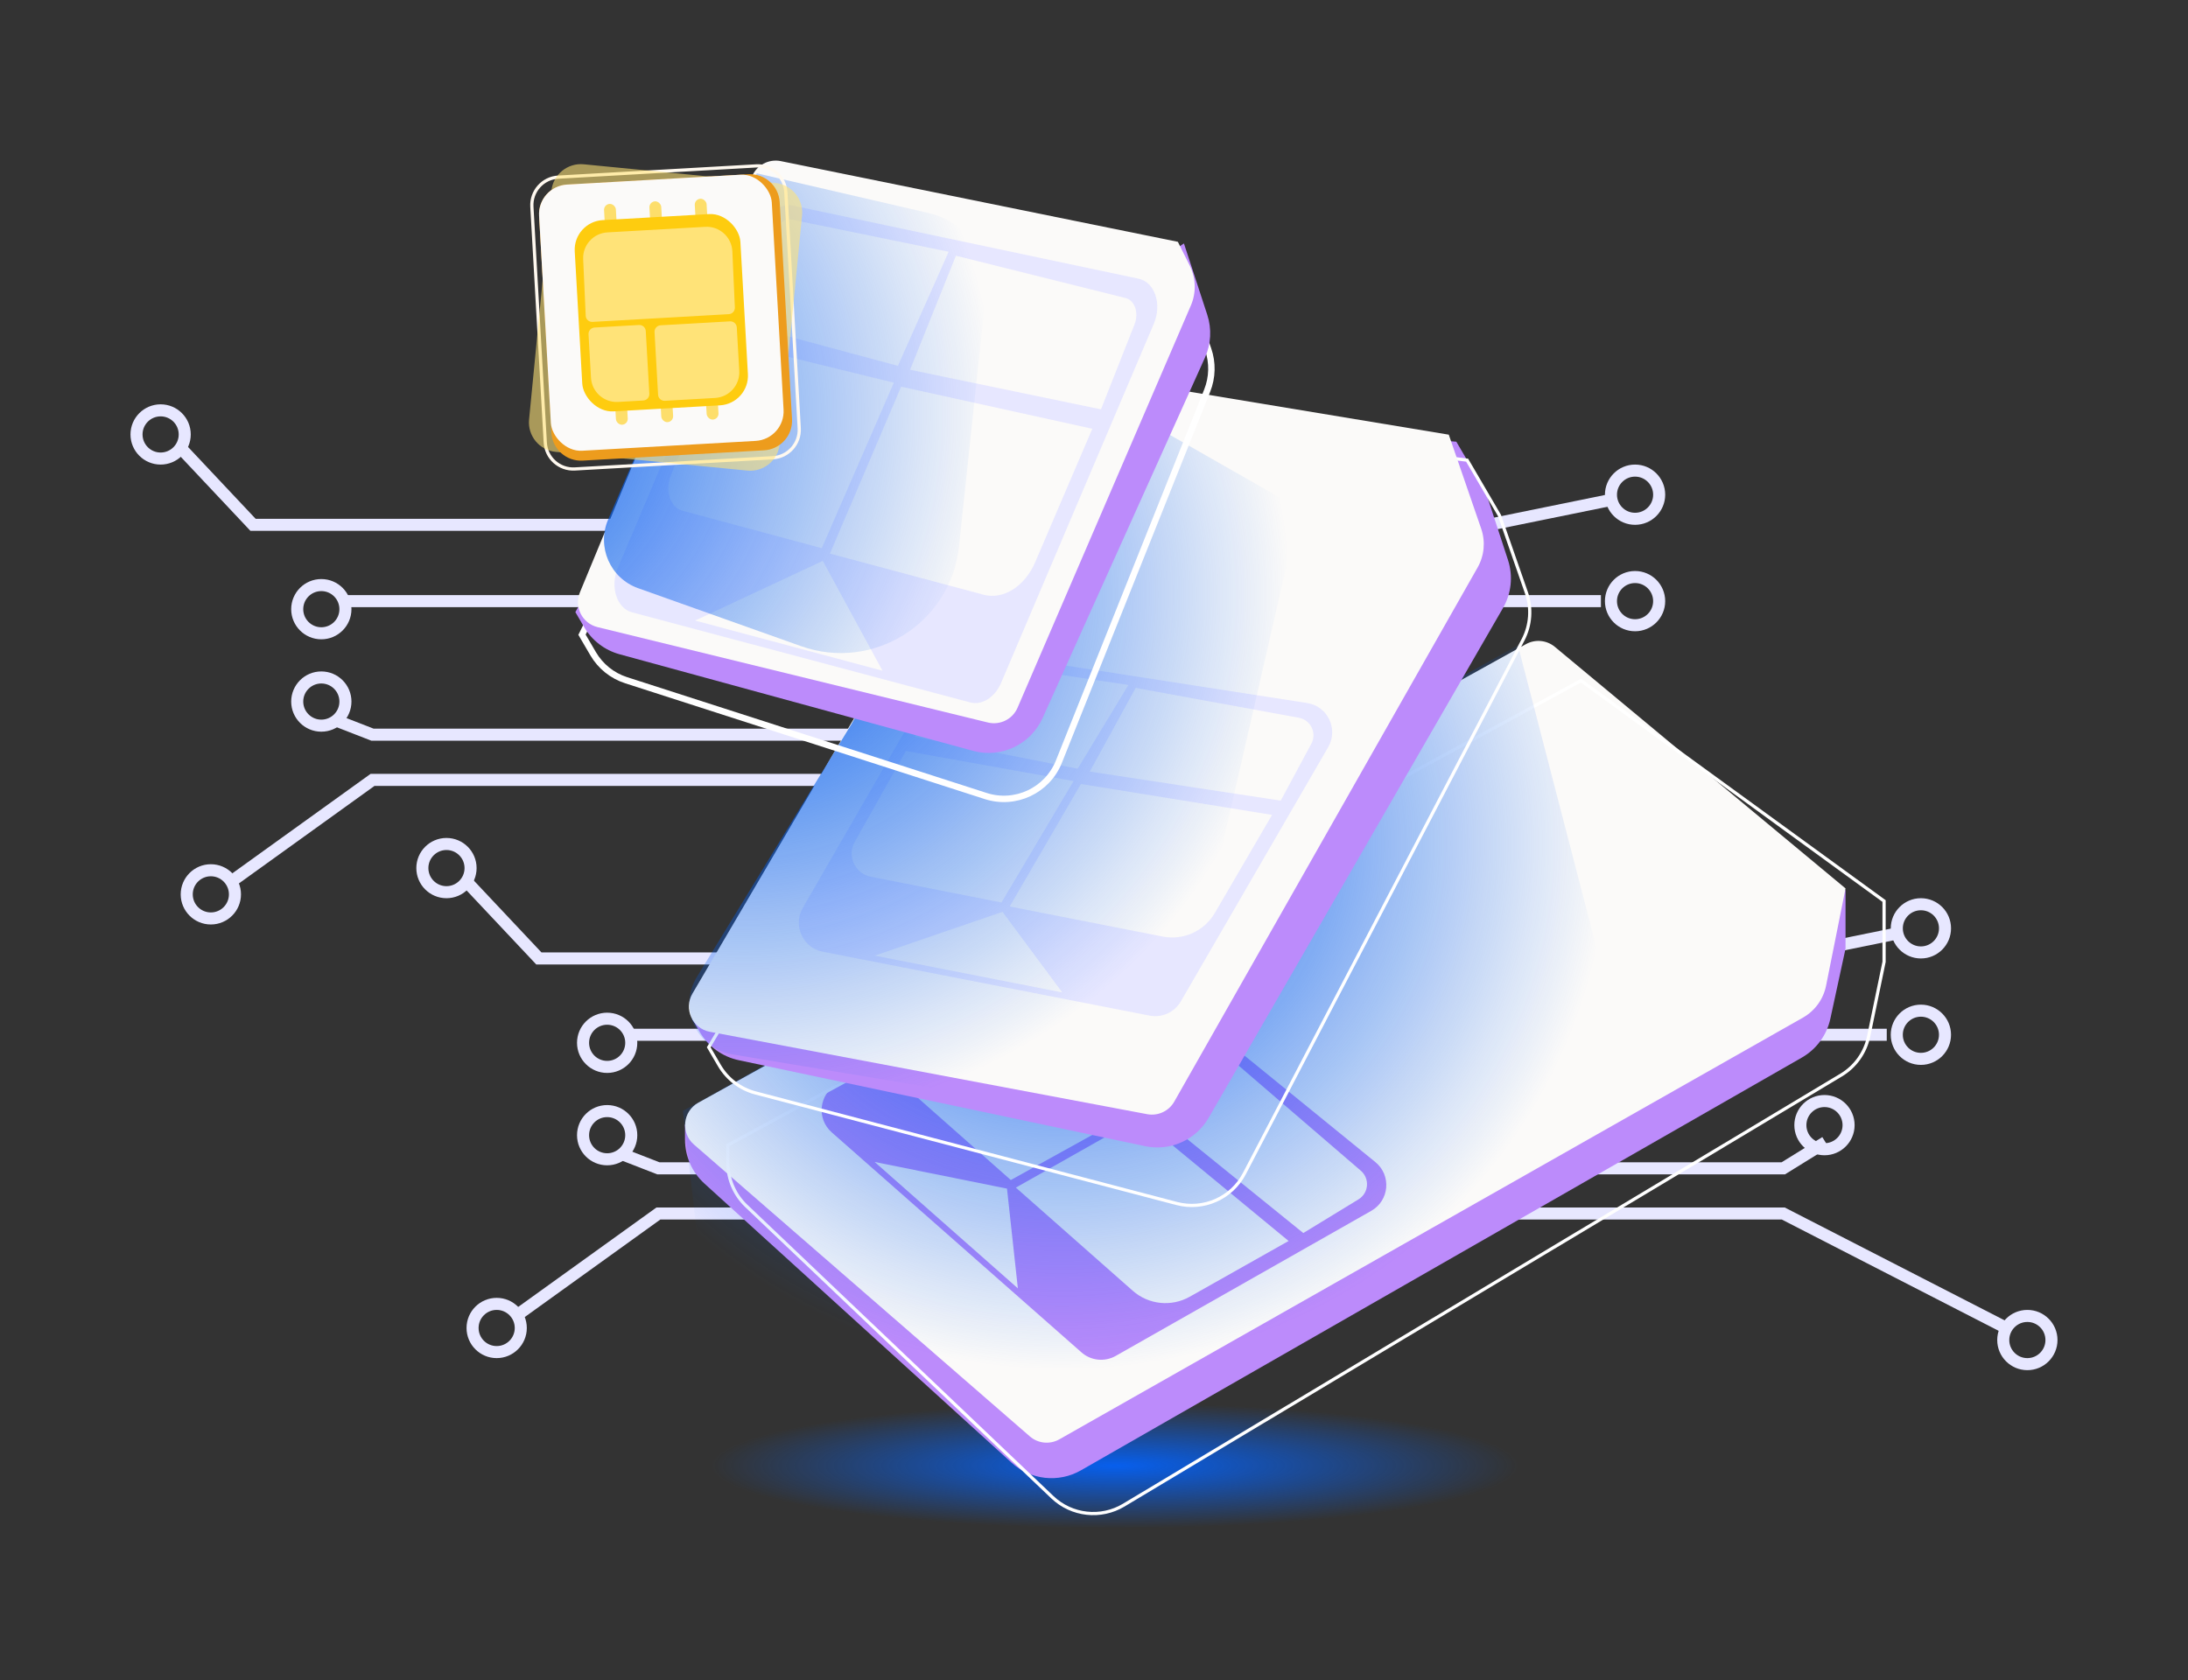
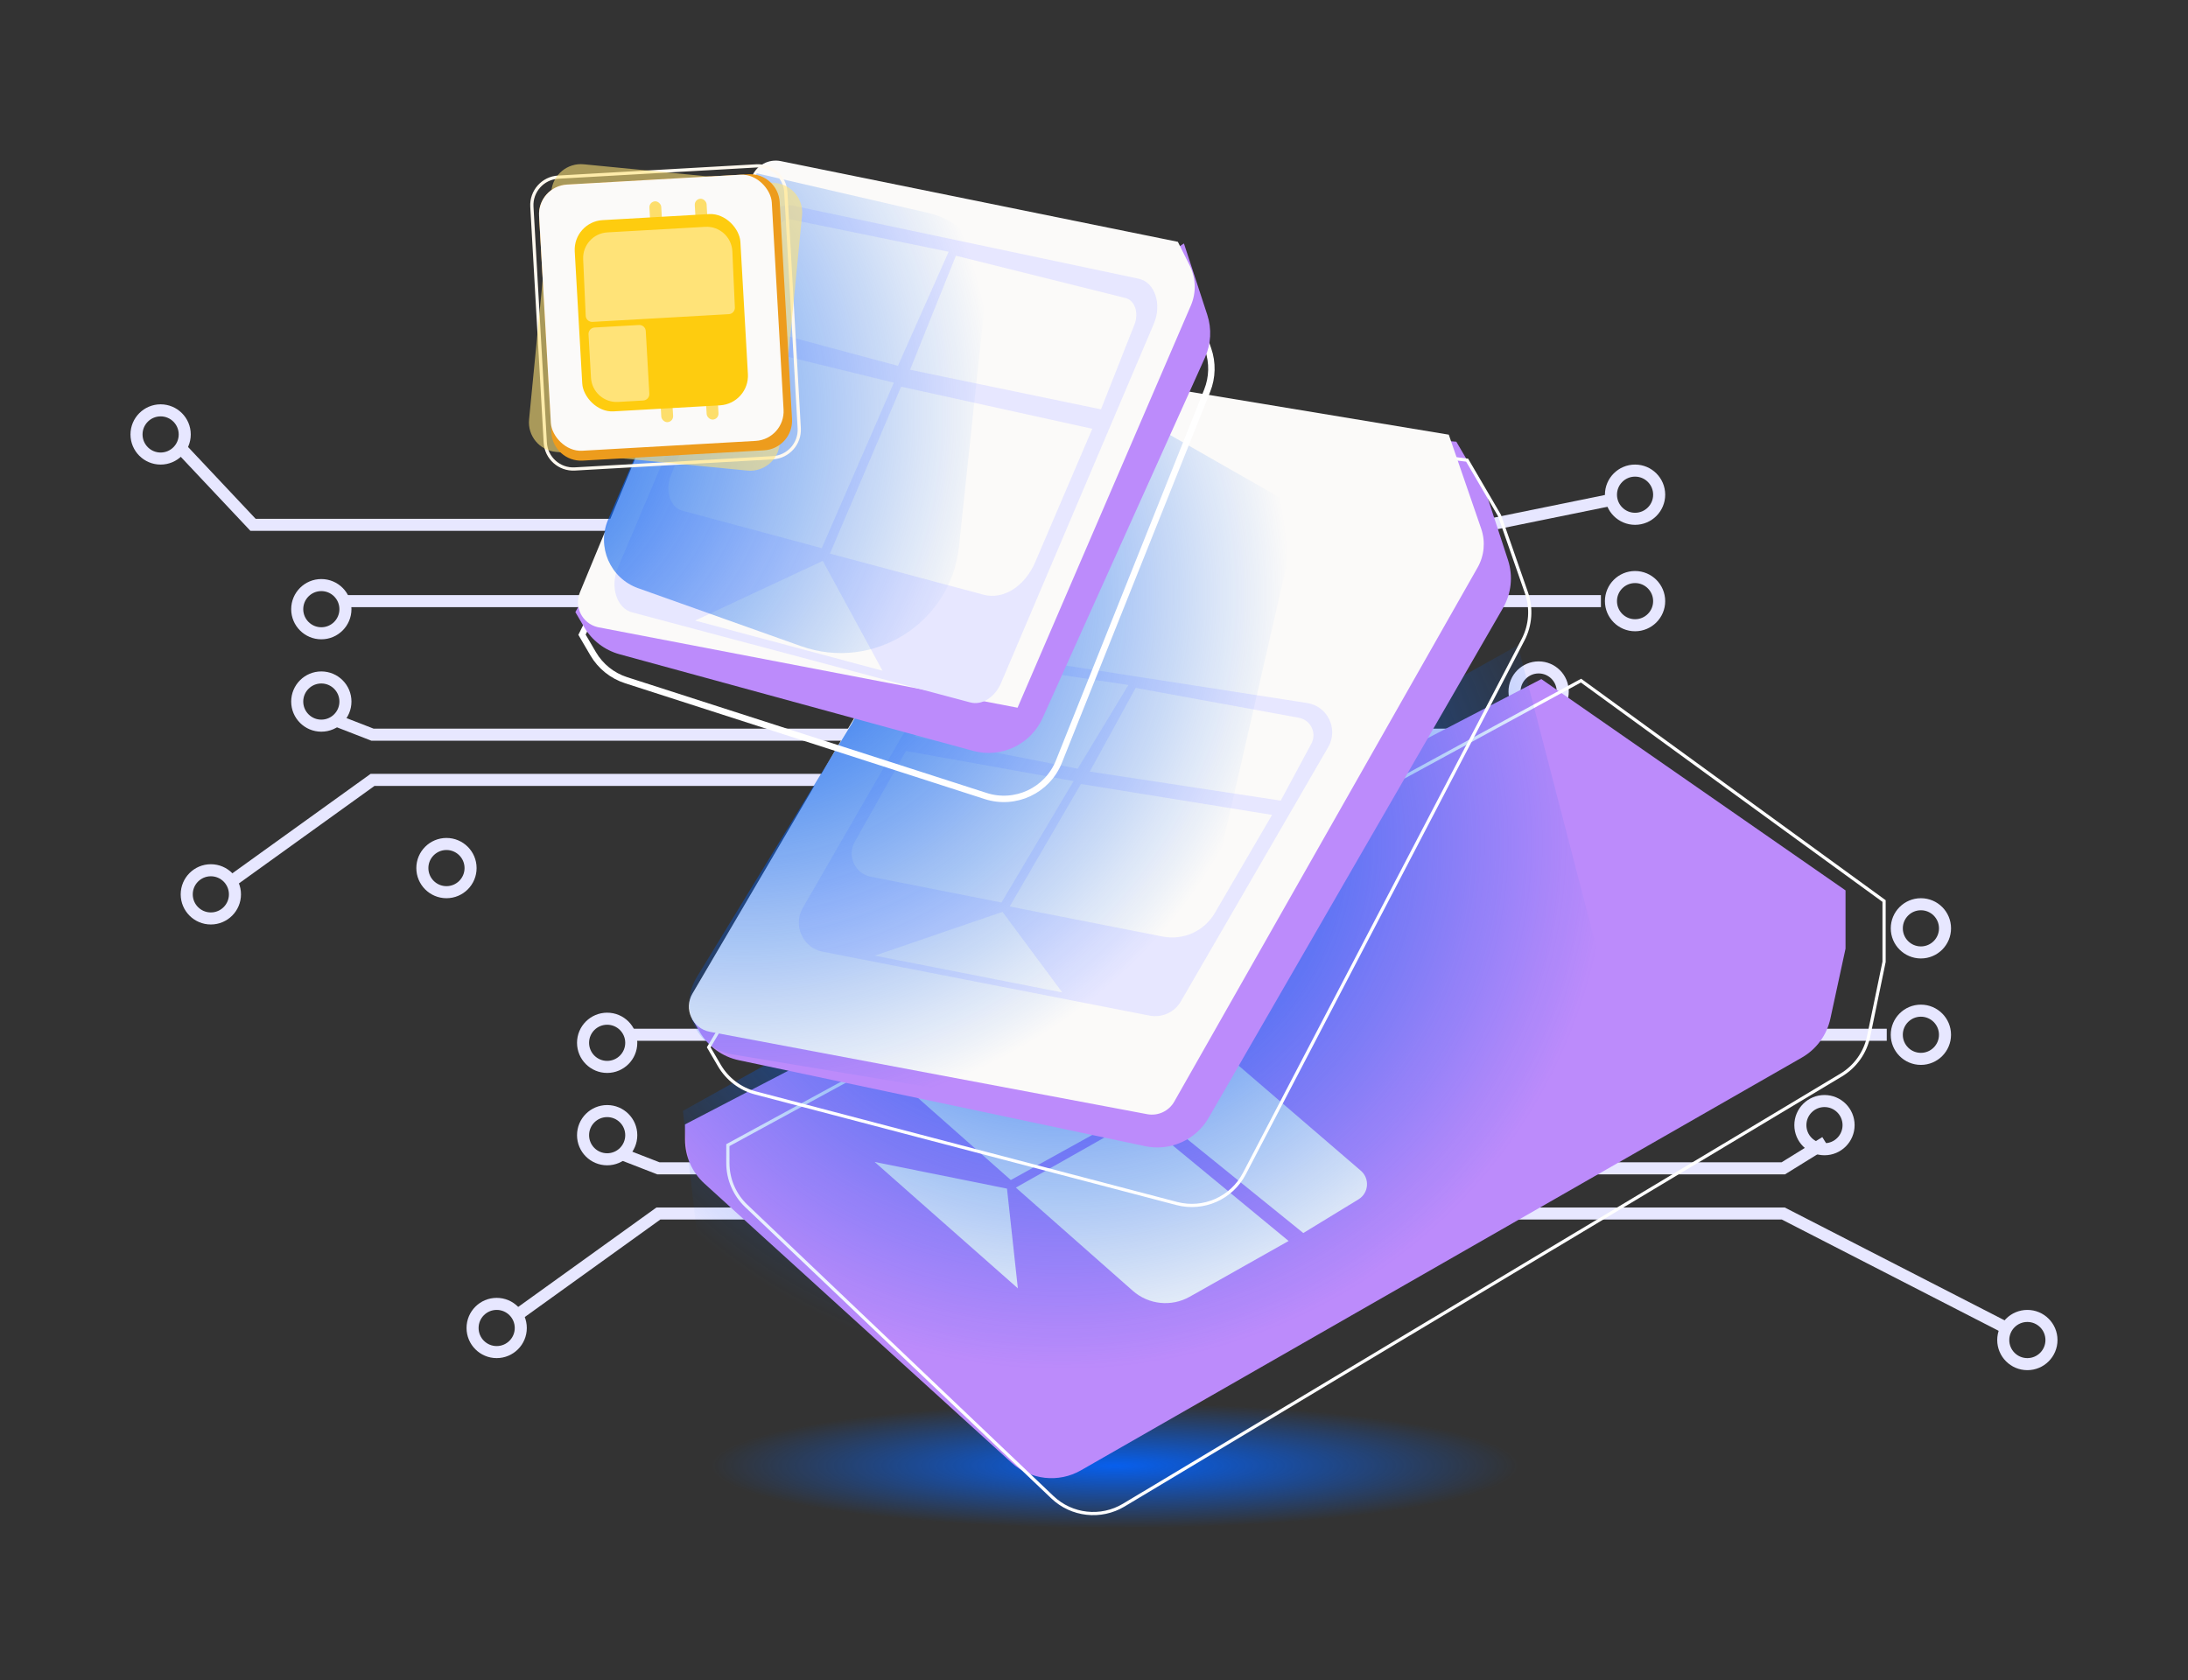
<svg xmlns="http://www.w3.org/2000/svg" width="289" height="222" viewBox="0 0 289 222" fill="none">
  <rect x="0" y="0" width="289" height="222" fill="#333333" stroke="none" />
  <circle cx="3.98" cy="3.98" r="3.184" transform="matrix(-1 0 0 1 219.945 75.439)" stroke="#E7E7FF" stroke-width="1.592" />
  <path d="M211.456 79.418H192.22H45.892" stroke="#E7E7FF" stroke-width="1.592" />
  <circle cx="3.98" cy="3.98" r="3.184" transform="matrix(-1 0 0 1 46.422 76.501)" stroke="#E7E7FF" stroke-width="1.592" />
  <circle cx="3.98" cy="3.98" r="3.184" transform="matrix(-1 0 0 1 46.422 88.706)" stroke="#E7E7FF" stroke-width="1.592" />
  <circle cx="3.98" cy="3.98" r="3.184" transform="matrix(-1 0 0 1 207.21 87.379)" stroke="#E7E7FF" stroke-width="1.592" />
  <path d="M203.361 93.614L197.789 97.064H49.206L44.43 95.206" stroke="#E7E7FF" stroke-width="1.592" />
  <circle cx="3.98" cy="3.98" r="3.184" transform="matrix(-1 0 0 1 31.829 114.177)" stroke="#E7E7FF" stroke-width="1.592" />
  <circle cx="3.98" cy="3.98" r="3.184" transform="matrix(-1 0 0 1 234.008 115.769)" stroke="#E7E7FF" stroke-width="1.592" />
  <path d="M227.508 118.29L197.791 103.033H49.208L30.768 116.3" stroke="#E7E7FF" stroke-width="1.592" />
  <circle cx="21.216" cy="57.397" r="3.184" transform="rotate(180 21.216 57.397)" stroke="#E7E7FF" stroke-width="1.592" />
  <circle cx="215.966" cy="65.357" r="3.184" transform="rotate(180 215.966 65.357)" stroke="#E7E7FF" stroke-width="1.592" />
  <path d="M212.252 66.153L196.637 69.337H33.422L23.87 59.185" stroke="#E7E7FF" stroke-width="1.592" />
  <circle cx="3.98" cy="3.98" r="3.184" transform="matrix(-1 0 0 1 257.699 132.728)" stroke="#E7E7FF" stroke-width="1.592" />
  <path d="M249.21 136.708H229.974H83.646" stroke="#E7E7FF" stroke-width="1.592" />
  <circle cx="3.98" cy="3.98" r="3.184" transform="matrix(-1 0 0 1 84.176 133.79)" stroke="#E7E7FF" stroke-width="1.592" />
  <circle cx="3.98" cy="3.98" r="3.184" transform="matrix(-1 0 0 1 84.176 145.994)" stroke="#E7E7FF" stroke-width="1.592" />
  <circle cx="3.98" cy="3.98" r="3.184" transform="matrix(-1 0 0 1 244.964 144.667)" stroke="#E7E7FF" stroke-width="1.592" />
  <path d="M241.117 150.903L235.545 154.352H86.962L82.186 152.495" stroke="#E7E7FF" stroke-width="1.592" />
  <circle cx="3.98" cy="3.98" r="3.184" transform="matrix(-1 0 0 1 69.583 171.466)" stroke="#E7E7FF" stroke-width="1.592" />
  <circle cx="3.98" cy="3.98" r="3.184" transform="matrix(-1 0 0 1 271.762 173.058)" stroke="#E7E7FF" stroke-width="1.592" />
  <path d="M265.261 175.579L235.544 160.323H86.961L68.521 173.589" stroke="#E7E7FF" stroke-width="1.592" />
  <circle cx="58.971" cy="114.686" r="3.184" transform="rotate(180 58.971 114.686)" stroke="#E7E7FF" stroke-width="1.592" />
  <circle cx="253.721" cy="122.646" r="3.184" transform="rotate(180 253.721 122.646)" stroke="#E7E7FF" stroke-width="1.592" />
-   <path d="M250.007 123.441L234.392 126.625H71.176L61.625 116.474" stroke="#E7E7FF" stroke-width="1.592" />
  <ellipse cx="53.239" cy="8.272" rx="53.239" ry="8.272" transform="matrix(-1 0 0 1 200.496 185.367)" fill="url(#paint0_radial_5270_59014)" />
  <path d="M238.003 139.716L142.775 194.252C139.829 195.939 136.132 195.535 133.62 193.251L93.04 156.36C91.408 154.876 90.478 152.773 90.478 150.568V148.551L203.584 89.715L243.765 117.633V125.33L241.763 134.579C241.294 136.747 239.927 138.613 238.003 139.716Z" fill="#BC8BFB" />
-   <path d="M238.145 134.439L139.921 190.157C138.67 190.867 137.108 190.71 136.023 189.767L91.656 151.208C89.879 149.663 90.177 146.822 92.237 145.681L201.556 85.099C202.779 84.421 204.293 84.563 205.368 85.457L243.766 117.372L241.196 130.22C240.839 132.003 239.726 133.542 238.145 134.439Z" fill="#FBFAF9" />
  <path d="M181.126 159.967L147.366 179.136C145.914 179.961 144.099 179.773 142.846 178.669L109.853 149.596C107.838 147.82 108.169 144.589 110.503 143.259L142.61 124.962C144.014 124.162 145.766 124.307 147.019 125.327L181.665 153.529C183.8 155.267 183.521 158.608 181.126 159.967Z" fill="#BC8BFB" />
  <path d="M170.204 163.95L157.139 171.319C154.719 172.684 151.701 172.367 149.618 170.528L134.181 156.901L150.471 147.679L170.204 163.95Z" fill="#FBFAF9" />
  <path d="M133.008 157.032L134.443 170.208L115.526 153.509L133.008 157.032Z" fill="#FBFAF9" />
  <path d="M149.836 146.86L133.512 155.897L120.333 144.243C118.735 142.83 118.987 140.269 120.828 139.194L132.729 132.244L149.836 146.86Z" fill="#FBFAF9" />
  <path d="M151.124 145.722L162.492 139.555L146.242 126.454C145.497 125.854 144.462 125.765 143.626 126.231L134.703 131.201L151.124 145.722Z" fill="#FBFAF9" />
  <path d="M172.145 162.902L179.436 158.451C180.796 157.621 180.952 155.706 179.744 154.667L163.127 140.373L152.315 146.856L172.145 162.902Z" fill="#FBFAF9" />
  <path d="M243.182 142.034L148.427 198.849C145.409 200.658 141.554 200.231 139.005 197.805L98.571 159.32C97.018 157.842 96.14 155.793 96.14 153.65V151.29L208.825 89.919L248.856 119.04V127.069L246.822 136.906C246.379 139.049 245.059 140.909 243.182 142.034Z" stroke="white" stroke-width="0.424" />
  <path d="M95.714 194.912L200.494 199.578L213.221 134.249L200.494 85.253L90.199 146.764L95.714 194.912Z" fill="url(#paint1_radial_5270_59014)" />
  <path d="M198.52 80.329L159.643 147.68C157.949 150.615 154.558 152.126 151.243 151.425L97.577 140.067C95.419 139.61 93.554 138.265 92.441 136.361L91.423 134.62L143.577 54.542L192.356 58.353L196.243 64.997L199.181 73.983C199.872 76.096 199.632 78.403 198.52 80.329Z" fill="#BC8BFB" />
  <path d="M201.17 84.525L164.361 155.052C162.672 158.29 158.967 159.929 155.435 159.002L99.791 144.393C97.785 143.867 96.07 142.565 95.022 140.775L93.611 138.362L143.577 54.542L193.784 60.794L198.064 68.112L201.623 78.328C202.333 80.368 202.169 82.61 201.17 84.525Z" stroke="white" stroke-width="0.424" />
  <path d="M195.166 74.978L155.102 145.54C154.386 146.801 152.948 147.467 151.524 147.199L93.758 136.315C91.451 135.88 90.273 133.289 91.461 131.264L138.636 50.895C139.346 49.684 140.73 49.036 142.115 49.266L191.361 57.425L195.641 69.846C196.227 71.546 196.054 73.415 195.166 74.978Z" fill="#FBFAF9" />
  <path d="M175.433 98.707L155.97 132.298C155.133 133.743 153.471 134.497 151.833 134.177L108.674 125.739C106.039 125.224 104.693 122.267 106.036 119.941L124.513 87.937C125.321 86.537 126.905 85.778 128.502 86.026L172.647 92.877C175.368 93.299 176.813 96.324 175.433 98.707Z" fill="#E7E7FF" />
  <path d="M168.018 107.659L160.461 120.617C159.062 123.016 156.296 124.266 153.57 123.731L133.364 119.762L142.77 103.577L168.018 107.659Z" fill="#FBFAF9" />
  <path d="M132.416 120.468L140.307 131.117L115.548 126.253L132.416 120.468Z" fill="#FBFAF9" />
  <path d="M141.806 103.192L132.278 119.234L115.019 115.828C112.927 115.416 111.85 113.078 112.897 111.22L119.661 99.213L141.806 103.192Z" fill="#FBFAF9" />
  <path d="M142.343 101.558L149.042 90.496L128.402 87.392C127.455 87.25 126.517 87.696 126.03 88.52L120.838 97.315L142.343 101.558Z" fill="#FBFAF9" />
  <path d="M169.162 105.775L173.209 98.252C173.964 96.848 173.131 95.117 171.564 94.829L150.004 90.881L143.944 101.936L169.162 105.775Z" fill="#FBFAF9" />
  <path d="M92.051 129.062C89.543 133.167 91.982 138.506 96.727 139.297L152.984 148.673L171.649 67.224L138.561 48.347L112.471 95.646L92.051 129.062Z" fill="url(#paint2_radial_5270_59014)" />
  <path d="M159.449 51.609L139.867 100.619C138.34 104.441 134.115 106.427 130.198 105.166L82.701 89.866C80.868 89.276 79.316 88.03 78.344 86.368L76.873 83.853L103.466 30.416L129.086 53.387L155.977 35.766L159.575 46.14C160.192 47.919 160.147 49.861 159.449 51.609Z" stroke="white" stroke-width="0.848" />
  <path d="M159.159 47.236L137.712 94.859C136.13 98.372 132.227 100.212 128.511 99.196L81.844 86.441C79.87 85.901 78.185 84.609 77.152 82.842L75.998 80.869L104.437 29.078L129.005 49.933L156.379 32.165L159.461 41.589C160.068 43.444 159.96 45.458 159.159 47.236Z" fill="#BC8BFB" />
-   <path d="M157.295 40.362L134.403 93.499C133.748 95.02 132.091 95.845 130.483 95.452L78.925 82.852C76.906 82.358 75.801 80.181 76.596 78.26L99.324 23.313C99.945 21.812 101.543 20.962 103.134 21.286L155.577 31.948L157.145 35.084C157.97 36.735 158.025 38.666 157.295 40.362Z" fill="#FBFAF9" />
+   <path d="M157.295 40.362L134.403 93.499L78.925 82.852C76.906 82.358 75.801 80.181 76.596 78.26L99.324 23.313C99.945 21.812 101.543 20.962 103.134 21.286L155.577 31.948L157.145 35.084C157.97 36.735 158.025 38.666 157.295 40.362Z" fill="#FBFAF9" />
  <path d="M152.403 42.776L132.237 90.204C131.42 92.125 129.709 93.214 128.157 92.8L83.484 80.899C81.446 80.356 80.547 77.509 81.617 74.985L100.763 29.795C101.553 27.929 103.19 26.838 104.716 27.16L150.409 36.824C152.529 37.272 153.505 40.185 152.403 42.776Z" fill="#E7E7FF" />
  <path d="M144.276 56.648L136.733 74.271C135.367 77.464 132.519 79.268 129.937 78.577L109.622 73.14L119.027 51.085L144.276 56.648Z" fill="#FBFAF9" />
  <path d="M108.675 74.102L116.566 88.612L91.807 81.985L108.675 74.102Z" fill="#FBFAF9" />
  <path d="M118.065 50.56L108.537 72.42L90.132 67.471C88.516 67.037 87.796 64.789 88.627 62.778L95.919 45.138L118.065 50.56Z" fill="#FBFAF9" />
  <path d="M118.602 48.335L125.301 33.26L104.635 29.025C103.729 28.84 102.76 29.482 102.283 30.583L97.096 42.552L118.602 48.335Z" fill="#FBFAF9" />
  <path d="M145.421 54.08L149.852 42.855C150.45 41.341 149.888 39.681 148.676 39.378L126.263 33.785L120.203 48.849L145.421 54.08Z" fill="#FBFAF9" />
  <path d="M80.328 68.637C78.782 72.238 80.598 76.395 84.289 77.709L105.795 85.362C115.361 88.766 125.593 82.328 126.665 72.231L130.226 38.695C130.746 33.791 127.526 29.27 122.722 28.159L99.958 22.894L80.328 68.637Z" fill="url(#paint3_radial_5270_59014)" />
  <path d="M70.253 27.308C70.137 25.267 71.698 23.518 73.739 23.402L99.891 21.917C101.932 21.801 103.681 23.362 103.797 25.403L105.566 56.567C105.682 58.608 104.121 60.356 102.08 60.472L75.928 61.957C73.887 62.073 72.138 60.512 72.023 58.471L70.253 27.308Z" stroke="#FFF9F0" stroke-width="0.424" />
  <path d="M72.832 25.219C73.042 23.068 74.956 21.495 77.107 21.705L102.424 24.177C104.575 24.388 106.149 26.302 105.939 28.453L102.989 58.655C102.779 60.806 100.865 62.38 98.713 62.17L73.396 59.697C71.245 59.487 69.671 57.572 69.882 55.421L72.832 25.219Z" fill="#FFE378" fill-opacity="0.58" />
  <path d="M71.205 28.512C71.083 26.354 72.733 24.506 74.891 24.383L98.856 23.022C101.014 22.9 102.863 24.55 102.986 26.708L104.613 55.362C104.735 57.52 103.085 59.369 100.927 59.492L76.962 60.852C74.804 60.975 72.955 59.325 72.832 57.167L71.205 28.512Z" fill="#ED9C1D" />
  <rect x="70.983" y="24.605" width="30.788" height="35.224" rx="3.914" transform="rotate(-3.25 70.983 24.605)" fill="#FBFAF9" />
  <rect x="91.726" y="26.301" width="1.565" height="29.223" rx="0.783" transform="rotate(-3.25 91.726 26.301)" fill="#FDDE6B" />
  <rect x="85.733" y="26.642" width="1.565" height="29.223" rx="0.783" transform="rotate(-3.25 85.733 26.642)" fill="#FDDE6B" />
-   <rect x="79.742" y="26.982" width="1.565" height="29.223" rx="0.783" transform="rotate(-3.25 79.742 26.982)" fill="#FDDE6B" />
  <rect x="75.692" y="29.303" width="21.917" height="25.309" rx="3.914" transform="rotate(-3.25 75.692 29.303)" fill="#FECC0F" />
  <path d="M77.027 34.243C76.944 32.386 78.37 30.808 80.225 30.702L93.148 29.969C95.035 29.861 96.646 31.317 96.731 33.205L97.064 40.62C97.085 41.084 96.728 41.479 96.264 41.505L78.258 42.527C77.787 42.554 77.384 42.19 77.363 41.718L77.027 34.243Z" fill="#FFE378" />
-   <path d="M86.453 43.872C86.427 43.405 86.784 43.004 87.252 42.977L96.423 42.456C96.891 42.43 97.292 42.788 97.319 43.255L97.644 48.995C97.751 50.866 96.32 52.469 94.449 52.576L87.819 52.952C87.351 52.979 86.95 52.621 86.924 52.153L86.453 43.872Z" fill="#FFE378" />
  <path d="M77.735 44.165C77.708 43.698 78.066 43.297 78.534 43.27L84.401 42.937C84.869 42.91 85.27 43.268 85.296 43.736L85.766 52.017C85.793 52.485 85.435 52.885 84.968 52.912L81.641 53.101C79.77 53.207 78.167 51.776 78.061 49.905L77.735 44.165Z" fill="#FFE378" />
  <defs>
    <radialGradient id="paint0_radial_5270_59014" cx="0" cy="0" r="1" gradientUnits="userSpaceOnUse" gradientTransform="translate(53.239 8.272) rotate(90) scale(8.272 53.239)">
      <stop stop-color="#075FED" />
      <stop offset="1" stop-color="#075FED" stop-opacity="0" />
    </radialGradient>
    <radialGradient id="paint1_radial_5270_59014" cx="0" cy="0" r="1" gradientUnits="userSpaceOnUse" gradientTransform="translate(140.258 111.342) rotate(90) scale(69.783 72.116)">
      <stop stop-color="#075FED" />
      <stop offset="1" stop-color="#075FED" stop-opacity="0" />
    </radialGradient>
    <radialGradient id="paint2_radial_5270_59014" cx="0" cy="0" r="1" gradientUnits="userSpaceOnUse" gradientTransform="translate(98.263 78.466) rotate(90) scale(69.783 72.116)">
      <stop stop-color="#075FED" />
      <stop offset="1" stop-color="#075FED" stop-opacity="0" />
    </radialGradient>
    <radialGradient id="paint3_radial_5270_59014" cx="0" cy="0" r="1" gradientUnits="userSpaceOnUse" gradientTransform="translate(59.448 54.709) rotate(90) scale(69.783 72.116)">
      <stop stop-color="#075FED" />
      <stop offset="1" stop-color="#075FED" stop-opacity="0" />
    </radialGradient>
  </defs>
</svg>